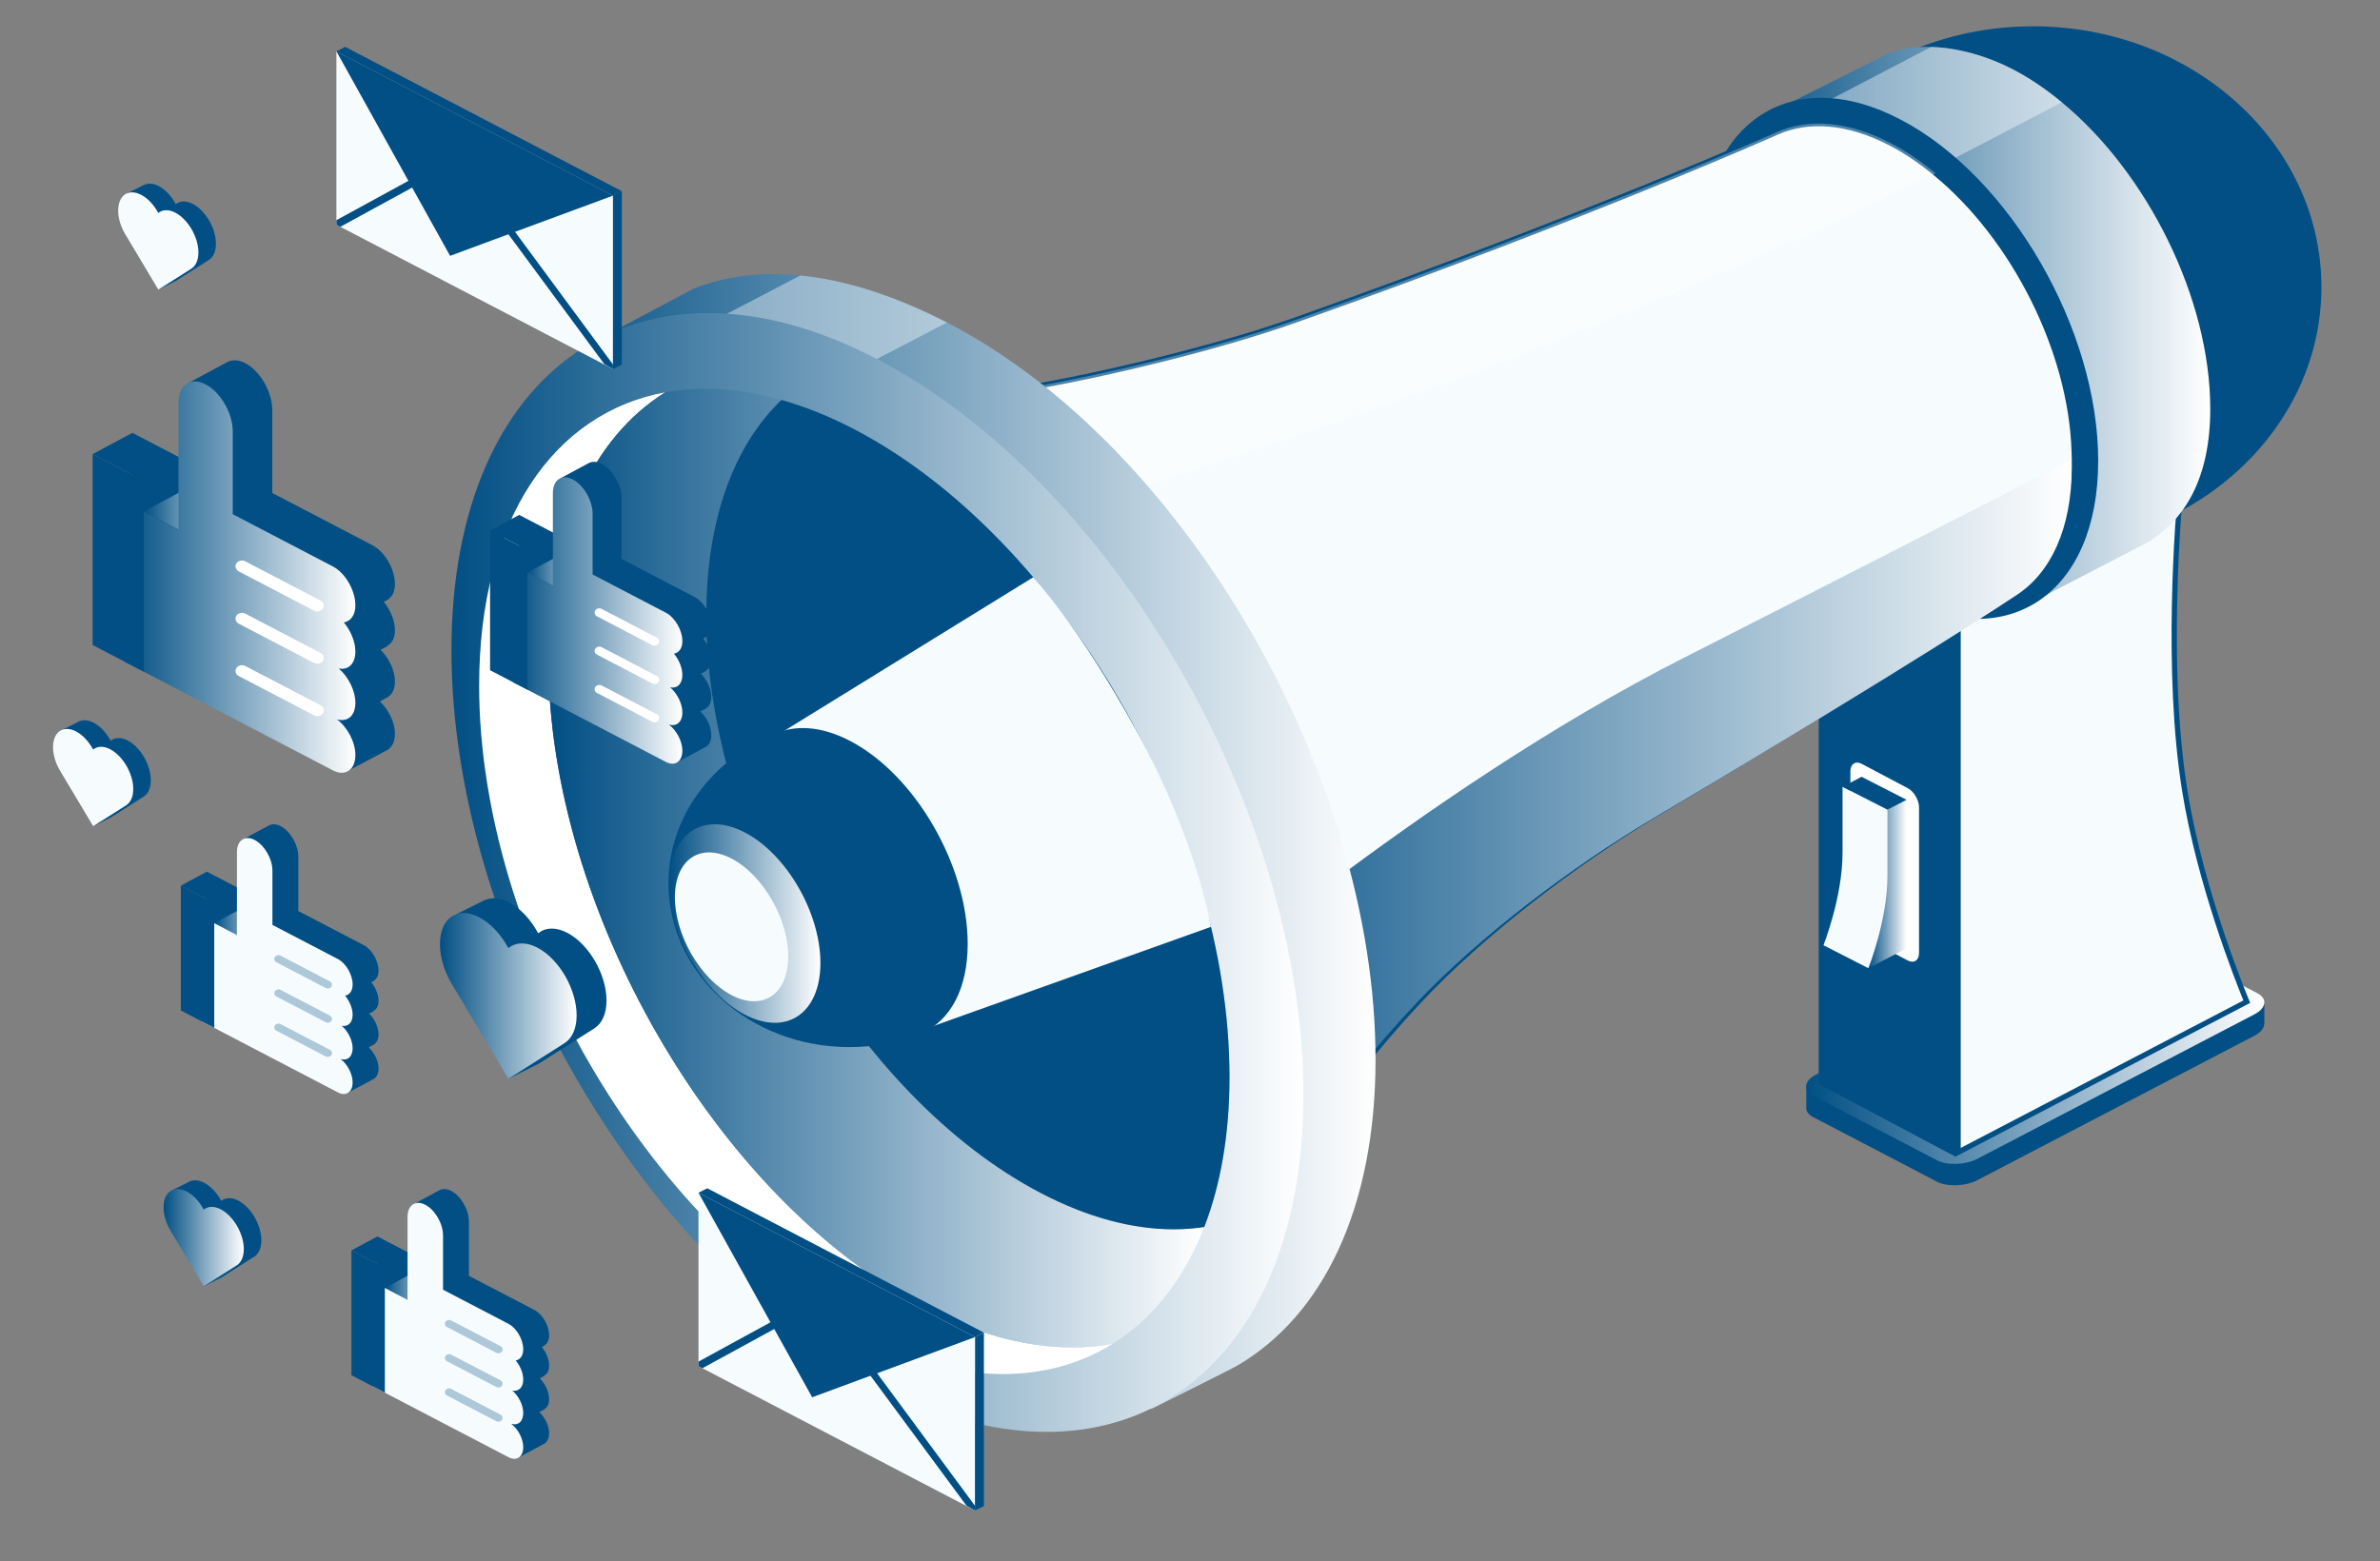
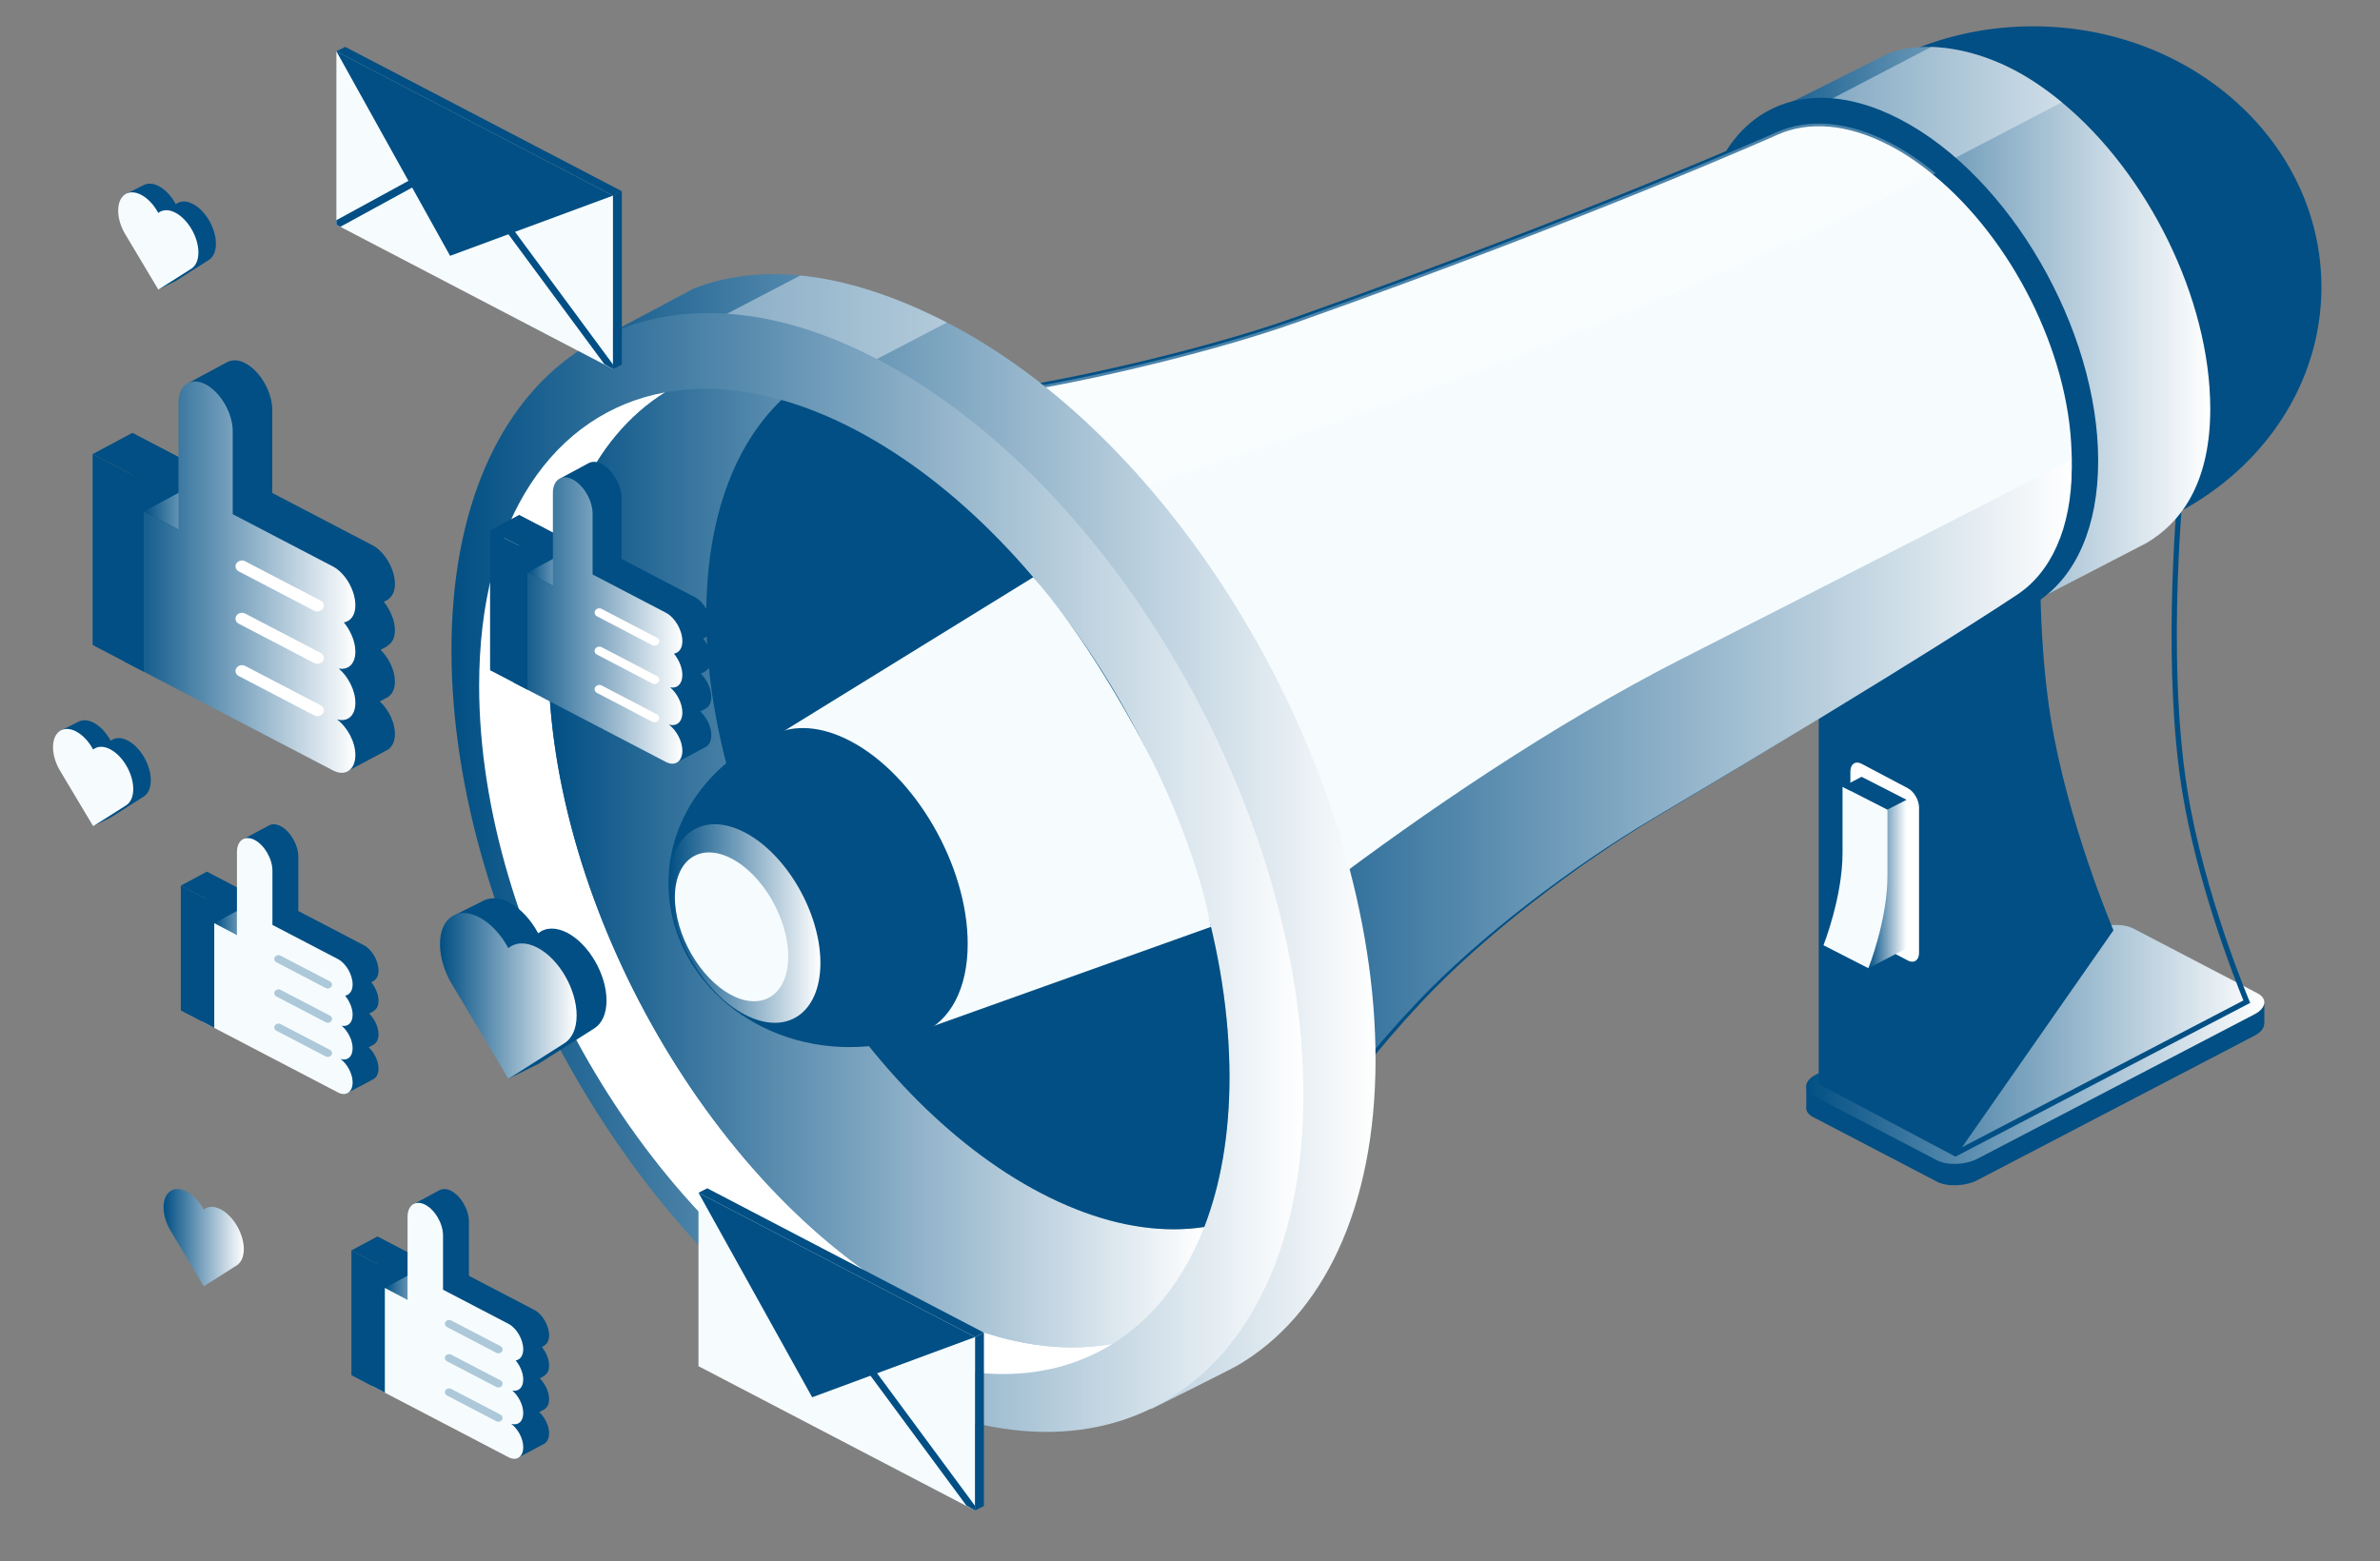
<svg xmlns="http://www.w3.org/2000/svg" xmlns:xlink="http://www.w3.org/1999/xlink" id="Layer_1" data-name="Layer 1" width="899.08" height="589.88" viewBox="0 0 899.08 589.88">
  <rect x="0" y="0" width="899.08" height="589.88" fill="#808080" stroke="none" />
  <defs>
    <style>
      .cls-1, .cls-2, .cls-3, .cls-4, .cls-5, .cls-6, .cls-7, .cls-8, .cls-9, .cls-10, .cls-11, .cls-12, .cls-13, .cls-14, .cls-15, .cls-16, .cls-17, .cls-18, .cls-19, .cls-20, .cls-21 {
        stroke-width: 0px;
      }

      .cls-1, .cls-22 {
        fill: #014f84;
      }

      .cls-2, .cls-23 {
        fill: #f6fcfe;
      }

      .cls-3 {
        fill: url(#linear-gradient);
      }

      .cls-4 {
        fill: url(#linear-gradient-11);
      }

      .cls-5 {
        fill: url(#linear-gradient-12);
      }

      .cls-6 {
        fill: url(#linear-gradient-13);
      }

      .cls-7 {
        fill: url(#linear-gradient-10);
      }

      .cls-8 {
        fill: url(#linear-gradient-16);
      }

      .cls-9 {
        fill: url(#linear-gradient-15);
      }

      .cls-10 {
        fill: url(#linear-gradient-14);
      }

      .cls-11, .cls-24 {
        opacity: .3;
      }

      .cls-11, .cls-20, .cls-21 {
        fill: #fff;
      }

      .cls-23, .cls-22 {
        stroke: #014f84;
        stroke-miterlimit: 10;
        stroke-width: 2px;
      }

      .cls-12 {
        fill: url(#linear-gradient-4);
      }

      .cls-13 {
        fill: url(#linear-gradient-2);
      }

      .cls-14 {
        fill: url(#linear-gradient-3);
      }

      .cls-15 {
        fill: url(#linear-gradient-8);
      }

      .cls-16 {
        fill: url(#linear-gradient-9);
      }

      .cls-17 {
        fill: url(#linear-gradient-7);
      }

      .cls-18 {
        fill: url(#linear-gradient-5);
      }

      .cls-19 {
        fill: url(#linear-gradient-6);
      }

      .cls-20 {
        opacity: .4;
      }
    </style>
    <linearGradient id="linear-gradient" x1="682.28" y1="394.62" x2="855.39" y2="394.62" gradientUnits="userSpaceOnUse">
      <stop offset="0" stop-color="#014f84" />
      <stop offset="1" stop-color="#fff" />
    </linearGradient>
    <linearGradient id="linear-gradient-2" x1="655.83" y1="123.26" x2="834.95" y2="123.26" xlink:href="#linear-gradient" />
    <linearGradient id="linear-gradient-3" x1="441.51" y1="319.87" x2="782.64" y2="319.87" xlink:href="#linear-gradient" />
    <linearGradient id="linear-gradient-4" x1="197.8" y1="317.95" x2="519.63" y2="317.95" xlink:href="#linear-gradient" />
    <linearGradient id="linear-gradient-5" x1="170.55" y1="329.66" x2="492.38" y2="329.66" xlink:href="#linear-gradient" />
    <linearGradient id="linear-gradient-6" x1="207.15" y1="328" x2="454.93" y2="328" xlink:href="#linear-gradient" />
    <linearGradient id="linear-gradient-7" x1="252.79" y1="348.94" x2="309.91" y2="348.94" xlink:href="#linear-gradient" />
    <linearGradient id="linear-gradient-8" x1="705.81" y1="334" x2="720.22" y2="334" xlink:href="#linear-gradient" />
    <linearGradient id="linear-gradient-9" x1="61.8" y1="467.62" x2="92.1" y2="467.62" xlink:href="#linear-gradient" />
    <linearGradient id="linear-gradient-10" x1="54.3" y1="194.29" x2="88.57" y2="194.29" xlink:href="#linear-gradient" />
    <linearGradient id="linear-gradient-11" x1="47.15" y1="218.05" x2="134.26" y2="218.05" xlink:href="#linear-gradient" />
    <linearGradient id="linear-gradient-12" x1="199.26" y1="217.07" x2="224.34" y2="217.07" xlink:href="#linear-gradient" />
    <linearGradient id="linear-gradient-13" x1="194.03" y1="234.45" x2="257.78" y2="234.45" xlink:href="#linear-gradient" />
    <linearGradient id="linear-gradient-14" x1="80.94" y1="349.47" x2="103.34" y2="349.47" xlink:href="#linear-gradient" />
    <linearGradient id="linear-gradient-15" x1="145.38" y1="487.29" x2="167.79" y2="487.29" xlink:href="#linear-gradient" />
    <linearGradient id="linear-gradient-16" x1="166.21" y1="376.28" x2="217.84" y2="376.28" xlink:href="#linear-gradient" />
  </defs>
  <g>
    <path class="cls-1" d="M682.35,418.05h0v-7.1l108.33-51.45c4.5-2.35,11.38-2.61,15.28-.57l49.43,20.32v7.47l-.05.02c.04,1.59-1.17,3.28-3.68,4.58l-104.67,54.58c-4.5,2.35-11.38,2.61-15.28.57l-46.8-24.42c-2.01-1.05-2.83-2.51-2.56-4Z" />
    <path class="cls-3" d="M684.91,413.97l46.8,24.42c3.9,2.04,10.77,1.78,15.28-.57l104.67-54.58c4.5-2.35,5-5.94,1.1-7.97l-46.8-24.42c-3.9-2.04-10.77-1.78-15.28.57l-104.67,54.58c-4.5,2.35-5,5.94-1.1,7.97Z" />
    <g>
      <path class="cls-1" d="M688.05,408.99v-220.59l84.48-35.7c-1.06,10.82-6.41,71.46,1.13,118.5,5.95,37.11,21.57,75.32,23.59,80.17l-58.87,84.35-50.33-26.74Z" />
      <path class="cls-1" d="M771.38,154.28c-1.34,14.39-5.94,71.96,1.3,117.08,5.79,36.13,20.72,73.29,23.44,79.89l-58.05,83.18-49.02-26.04v-219.33l82.33-34.79M773.69,151.12l-86.64,36.61v221.85l51.65,27.44,59.69-85.53s-17.35-40.6-23.74-80.45c-8.34-52.05-.96-119.92-.96-119.92h0Z" />
    </g>
    <g>
-       <path class="cls-2" d="M739.7,215.84l84.48-35.7c-1.06,10.82-6.41,71.46,1.13,118.5,5.83,36.35,20.93,73.75,23.45,79.83l-109.06,56.91v-219.54Z" />
      <path class="cls-1" d="M823.02,181.71c-1.34,14.39-5.94,71.96,1.3,117.08,5.62,35.04,19.82,71.04,23.16,79.21l-106.79,55.72v-217.23l82.33-34.79M825.34,178.56l-86.64,36.61v221.85l111.34-58.1s-17.35-40.6-23.74-80.45c-8.34-52.05-.96-119.92-.96-119.92h0Z" />
    </g>
    <ellipse class="cls-22" cx="768.04" cy="108.47" rx="107.91" ry="97.53" />
    <g>
      <g>
        <path class="cls-13" d="M659.18,69.39c1.91-6.92,4.3-13.35,6.3-18.23,2.22-5.42,3.96-8.94,3.96-8.94l43.85-21.98c4.72-1.86,10.27-2.67,16.25-2.5,9.81.28,20.79,3.21,31.25,8.67,6.26,3.26,12.3,7.45,18.1,12.24,32.2,26.55,56.07,74.03,56.07,115.85,0,26.04-9.49,42.1-24.23,50.74l-45.54,23.59s-21.47-3.04-35.18-10.19c-40.97-21.38-74.18-78.73-74.18-128.09,0-6.75,1.43-14.18,3.35-21.15Z" />
        <path class="cls-20" d="M659.18,69.39c1.91-6.92,4.3-13.35,6.3-18.23l64.05-33.42c9.81.28,20.79,3.21,31.25,8.67,6.26,3.26,12.3,7.45,18.1,12.24l-89.31,46.6-30.39-15.86Z" />
      </g>
      <path class="cls-22" d="M643.26,96.7c0,49.37,33.21,106.72,74.18,128.09,40.97,21.38,74.18-1.31,74.18-50.68s-33.21-106.72-74.18-128.09c-40.97-21.38-74.18,1.31-74.18,50.68Z" />
      <g>
        <path class="cls-21" d="M680.48,51.78c-12.52,7.81-20.34,23.98-20.34,46.44,0,43.48,29.25,94,65.33,112.83,12.01,6.27,23.26,8.21,32.93,6.44-11.72,7.31-27.55,7.3-44.99-1.8-36.08-18.83-65.33-69.34-65.33-112.83,0-29.01,13.02-47.53,32.4-51.08Z" />
        <path class="cls-21" d="M725.47,211.05c-36.08-18.83-65.33-69.34-65.33-112.83,0-22.46,7.82-38.64,20.34-46.44,9.67-1.77,20.92.17,32.93,6.44,36.08,18.83,65.33,69.34,65.33,112.83,0,22.46-7.82,38.64-20.34,46.44-9.67,1.77-20.92-.17-32.93-6.44Z" />
      </g>
    </g>
    <g>
      <path class="cls-23" d="M221.88,150c47.82-3.11,75.93-.62,102.68.22,16.67.53,32.82.42,52.87-2.09,24.27-3.03,77.26-14.91,111.85-27.18,111.22-39.45,181.93-71.02,181.93-71.02,11.85-5.26,26.86-4.31,43.23,4.23,5.78,3.02,11.37,6.88,16.74,11.29,29.38,24.14,51.31,66.94,52.38,105.31.03.98.1,1.96.1,2.93,0,23.44-8.05,40.38-20.96,48.8,0,0-35.86,24.38-136.89,84.96-31.05,18.62-65.96,45.32-89.36,70.27-34.23,36.48-54.99,71.96-63.65,88.31-3.14,5.94-4.74,9.42-4.74,9.42l-145.55-138.36s-106.24-186.73-100.62-187.1Z" />
      <path class="cls-14" d="M636.33,248.42c45.55-23.15,109.52-55.91,146.21-74.72.03.97.1,1.94.1,2.9,0,23.2-8.05,39.98-20.96,48.31,0,0-35.86,24.14-136.89,84.12-31.05,18.43-65.96,44.87-89.36,69.57-34.23,36.12-54.99,71.24-63.65,87.43l-30.27-83.13s93.83-83.16,194.81-134.49Z" />
      <path class="cls-11" d="M324.55,218.12v-67.9c16.67.53,32.82.42,52.87-2.09,24.27-3.03,77.26-14.91,111.85-27.18,111.22-39.45,181.93-71.02,181.93-71.02,11.85-5.26,26.86-4.31,43.23,4.23,5.78,3.02,11.37,6.88,16.74,11.29-27.84,14.01-76.66,37.13-145.22,64.22-96.03,37.93-261.39,88.44-261.39,88.44Z" />
    </g>
    <g>
      <g>
        <path class="cls-12" d="M227.34,127.49l34.66-18.42c12.26-4.82,25.79-6.42,40.33-4.98,17.19,1.7,35.79,7.68,55.37,17.77.34.18.68.33,1.02.51,88.87,46.37,160.91,170.79,160.91,277.88,0,56.49-20.06,96.86-52.05,115.61h0s-.1.06-.1.06c-2.76,1.61-32.46,16.39-32.46,16.39,0,0-46.58-6.6-76.31-22.11-88.87-46.37-160.91-170.79-160.91-277.88,0-45.31,29.53-104.83,29.53-104.83Z" />
        <path class="cls-20" d="M219.27,147.43l83.06-43.34c17.19,1.7,35.79,7.68,55.37,17.77l-93.72,48.9-44.71-23.33Z" />
      </g>
      <path class="cls-18" d="M170.55,245.69c0,107.1,72.04,231.51,160.91,277.88,88.87,46.37,160.91-2.85,160.91-109.95s-72.04-231.51-160.91-277.88c-88.87-46.37-160.91,2.85-160.91,109.95Z" />
      <path class="cls-21" d="M251.29,148.24c-27.17,16.94-44.13,52.02-44.13,100.76,0,94.33,63.46,203.91,141.73,244.76,26.06,13.6,50.46,17.82,71.44,13.97-25.42,15.85-59.76,15.83-97.6-3.91-78.28-40.85-141.73-150.43-141.73-244.76,0-62.92,28.26-103.12,70.29-110.82Z" />
      <g>
        <path class="cls-19" d="M251.29,148.24c13.4-2.45,28.2-1.58,43.92,2.88-17.74,16.97-28.4,44.88-28.4,81.36,0,84.13,56.6,181.87,126.41,218.3,22.42,11.7,43.45,15.61,61.71,12.81-7.64,19.77-19.54,34.75-34.6,44.14-20.98,3.84-45.38-.37-71.44-13.97-78.28-40.85-141.73-150.43-141.73-244.76,0-48.73,16.97-83.81,44.13-100.76Z" />
        <g>
          <path class="cls-1" d="M443.34,463.46c-15.7,0-32.41-4.56-49.66-13.56-69.41-36.22-125.87-133.75-125.87-217.41,0-34.42,9.82-62.88,27.68-80.24,8.86,2.56,17.87,6.21,26.78,10.86,77.86,40.63,141.2,150.03,141.2,243.87,0,20.84-3.11,39.58-9.26,55.71-3.53.51-7.18.77-10.87.77Z" />
          <path class="cls-1" d="M295.77,153.37c8.62,2.53,17.37,6.1,26.04,10.62,77.56,40.47,140.66,149.48,140.66,242.99,0,20.48-3.02,38.91-8.98,54.8-3.3.45-6.7.68-10.14.68-15.54,0-32.09-4.53-49.19-13.45-69.11-36.06-125.34-133.2-125.34-216.53,0-17.61,2.5-33.53,7.43-47.32,4.58-12.82,11.15-23.51,19.53-31.79M295.21,151.12c-17.74,16.97-28.4,44.88-28.4,81.36,0,84.13,56.6,181.87,126.41,218.3,17.81,9.29,34.75,13.68,50.12,13.68,3.97,0,7.84-.29,11.59-.87,6.14-15.9,9.53-34.89,9.53-56.61,0-94.33-63.46-203.91-141.73-244.76-9.42-4.92-18.62-8.57-27.52-11.09h0Z" />
        </g>
        <g class="cls-24">
          <path class="cls-1" d="M443.34,463.46c-15.7,0-32.41-4.56-49.66-13.56-69.41-36.22-125.87-133.75-125.87-217.41,0-34.42,9.82-62.88,27.68-80.24,8.86,2.56,17.87,6.21,26.78,10.86,77.86,40.63,141.2,150.03,141.2,243.87,0,20.84-3.11,39.58-9.26,55.71-3.53.51-7.18.77-10.87.77Z" />
          <path class="cls-1" d="M295.77,153.37c8.62,2.53,17.37,6.1,26.04,10.62,77.56,40.47,140.66,149.48,140.66,242.99,0,20.48-3.02,38.91-8.98,54.8-3.3.45-6.7.68-10.14.68-15.54,0-32.09-4.53-49.19-13.45-69.11-36.06-125.34-133.2-125.34-216.53,0-17.61,2.5-33.53,7.43-47.32,4.58-12.82,11.15-23.51,19.53-31.79M295.21,151.12c-17.74,16.97-28.4,44.88-28.4,81.36,0,84.13,56.6,181.87,126.41,218.3,17.81,9.29,34.75,13.68,50.12,13.68,3.97,0,7.84-.29,11.59-.87,6.14-15.9,9.53-34.89,9.53-56.61,0-94.33-63.46-203.91-141.73-244.76-9.42-4.92-18.62-8.57-27.52-11.09h0Z" />
        </g>
      </g>
    </g>
    <path class="cls-2" d="M348.21,389.23l109.25-39.04s-5.12-32.25-28.15-74.12c-22.2-40.35-38.99-57.96-38.99-57.96l-97.83,60.35,55.72,110.76Z" />
    <g>
      <path class="cls-22" d="M292.48,278.47s.04,0,.06,0c7.62-3.71,17.43-3.23,28.14,2.36,24.24,12.65,43.88,46.57,43.88,75.78,0,16.64-6.39,28.13-16.36,32.62-.38.23-.73.5-1.18.67-8.02,3.05-16.84,4.73-26.09,4.73-37.23,0-67.4-27.27-67.4-60.92,0-24.45,15.94-45.54,38.94-55.24Z" />
      <path class="cls-17" d="M281.35,314.52c-15.77-8.23-28.56.51-28.56,19.51,0,5.65,1.14,11.56,3.14,17.31,1.41,4.31,3.4,8.52,5.83,12.39,5.12,8.49,12.01,15.66,19.6,19.62,15.77,8.23,28.56-.51,28.56-19.51s-12.79-41.09-28.56-49.32Z" />
      <path class="cls-2" d="M254.95,339.02c0,14.25,9.58,30.8,21.41,36.97,11.82,6.17,21.41-.38,21.41-14.63s-9.58-30.8-21.41-36.97c-11.82-6.17-21.41.38-21.41,14.63Z" />
    </g>
    <path class="cls-21" d="M703.24,353.68l17.48,9.24c2.33,1.21,4.23-.09,4.23-2.89v-54.9c0-2.8-1.9-6.09-4.23-7.31l-17.48-9.24c-2.33-1.21-4.23.09-4.23,2.89v54.9c0,2.8,1.9,6.09,4.23,7.31Z" />
    <g>
      <path class="cls-2" d="M696.04,322.3v-25.04l7.2,3.68,9.78,5s4.24,17.39,3.12,32.05c-1.12,14.65-10.32,27.83-10.32,27.83l-16.98-8.68s7.2-18.13,7.2-34.83Z" />
      <path class="cls-15" d="M720.22,302.19v56.12l-14.41,7.52s7.2-18.13,7.2-34.83v-25.04l7.2-3.76Z" />
      <polygon class="cls-1" points="703.24 293.5 720.22 302.19 713.02 305.94 696.04 297.26 703.24 293.5" />
    </g>
  </g>
  <g>
    <g>
      <path class="cls-1" d="M30.16,272.44v.03c1.46-.56,3.25-.43,5.21.59,2.56,1.34,4.86,3.88,6.45,6.84,1.59-1.3,3.89-1.44,6.45-.1,4.8,2.51,8.7,9.23,8.7,15.02,0,3-1.05,5.16-2.74,6.19,0,0,0,0,0,0l-12.39,7.86-6.62,3.29-11.54-36.49,6.48-3.24Z" />
      <path class="cls-2" d="M20.04,282.3c0-5.79,3.89-8.45,8.7-5.94,2.56,1.34,4.86,3.88,6.45,6.84,1.59-1.3,3.89-1.44,6.45-.1,4.8,2.51,8.7,9.23,8.7,15.02,0,3-1.05,5.16-2.74,6.19,0,0,0,0,0,0l-12.39,7.86-12.14-20.33h0c-1.86-2.89-3.04-6.36-3.04-9.54Z" />
    </g>
    <g>
-       <path class="cls-1" d="M71.92,446.27v.03c1.46-.56,3.25-.43,5.21.59,2.56,1.34,4.86,3.88,6.45,6.84,1.59-1.3,3.89-1.44,6.45-.1,4.8,2.51,8.7,9.23,8.7,15.02,0,3-1.05,5.16-2.74,6.19,0,0,0,0,0,0l-12.39,7.86-6.62,3.29-11.54-36.49,6.48-3.24Z" />
      <path class="cls-16" d="M61.8,456.13c0-5.79,3.89-8.45,8.7-5.94,2.56,1.34,4.86,3.88,6.45,6.84,1.59-1.3,3.89-1.44,6.45-.1,4.8,2.51,8.7,9.23,8.7,15.02,0,3-1.05,5.16-2.74,6.19,0,0,0,0,0,0l-12.39,7.86-12.14-20.33h0c-1.86-2.89-3.04-6.36-3.04-9.54Z" />
    </g>
    <g>
      <path class="cls-1" d="M62.1,181.53l20.27,10.58v-39.35l-8.9-5.22-2.16-2.91,14.03-7.55c.08-.05.16-.08.24-.13l.37-.2.02.02c1.8-.92,4.1-.89,6.64.43,5.64,2.94,10.25,10.91,10.25,17.7v31.36l37.84,19.75c4.67,2.44,8.49,9.04,8.49,14.67,0,2.69-.94,4.56-2.38,5.6l.08.08-1.89,1.02c2.45,3.07,4.19,7.08,4.19,10.77,0,2.98-1.16,4.9-2.87,5.83l.11.11-2.64,1.43c3.11,3.13,5.4,7.76,5.4,12.03,0,2.68-.93,4.53-2.36,5.57l.06.06-3.39,1.83c3.26,3.11,5.69,7.86,5.69,12.26,0,2.69-.91,4.64-2.34,5.73l.04.04-.12.07c-.09.07-.2.1-.29.16l-16.1,8.58-7.86-8.16,8.03-5.9-68.47-35.73v-60.49Z" />
      <polygon class="cls-1" points="49.94 235.68 69.25 245.75 69.25 173.64 49.94 163.57 49.94 235.68" />
      <polygon class="cls-1" points="34.99 171.59 49.94 163.57 69.25 173.64 54.3 181.67 34.99 171.59" />
      <polygon class="cls-7" points="54.3 193.27 69.25 185.24 88.57 195.32 73.61 203.34 54.3 193.27" />
      <g>
        <path class="cls-4" d="M67.42,200.13v-47.91c0-6.79,4.61-9.95,10.25-7,5.64,2.94,10.25,10.91,10.25,17.7v31.36l37.84,19.75c4.67,2.44,8.49,9.04,8.49,14.67,0,3.78-1.8,6.02-4.35,6.47,2.55,3.1,4.35,7.22,4.35,11,0,4.69-2.71,7.09-6.29,6.41,3.59,3.07,6.29,8.29,6.29,12.98,0,4.97-3.04,7.36-6.95,6.23,3.91,2.95,6.95,8.51,6.95,13.48,0,5.63-3.82,8.24-8.49,5.8l-78.61-41.02v-60.49l20.27,10.58Z" />
        <polygon class="cls-1" points="34.99 243.7 54.3 253.78 54.3 181.67 34.99 171.59 34.99 243.7" />
        <path class="cls-21" d="M119.9,231.04c.84,0,1.66-.4,2.11-1.1.68-1.06.28-2.4-.89-3.01l-28.49-14.86c-1.16-.62-2.65-.25-3.33.81-.68,1.05-.28,2.4.89,3.01l28.49,14.86c.39.2.81.3,1.22.3Z" />
        <path class="cls-21" d="M119.9,250.81c.84,0,1.66-.4,2.11-1.1.68-1.05.28-2.4-.89-3.01l-28.49-14.87c-1.16-.62-2.65-.25-3.33.81-.68,1.05-.28,2.4.89,3.01l28.49,14.87c.39.2.81.3,1.22.3Z" />
        <path class="cls-21" d="M119.9,270.58c.84,0,1.66-.4,2.11-1.1.68-1.05.28-2.4-.89-3.01l-28.49-14.86c-1.16-.61-2.65-.25-3.33.81-.68,1.06-.28,2.4.89,3.01l28.49,14.86c.39.2.81.3,1.22.3Z" />
      </g>
    </g>
    <g>
      <polygon class="cls-2" points="127.08 84.91 231.57 139.44 231.57 73.92 127.08 19.4 127.08 84.91" />
      <polygon class="cls-1" points="231.57 73.91 170.03 96.66 127.08 19.38 231.57 73.91" />
      <polygon class="cls-1" points="231.57 139.44 231.57 137.72 188.52 79.42 185.34 79.42 228.32 137.61 231.57 139.44" />
      <polygon class="cls-1" points="128.57 85.69 164.98 65.8 163.56 63.26 127.08 83.19 127.08 84.91 128.57 85.69" />
      <polygon class="cls-1" points="231.57 73.91 234.91 72.24 234.91 137.75 231.57 139.44 231.57 73.91" />
      <polygon class="cls-1" points="127.08 19.38 130.42 17.71 234.91 72.24 231.57 73.91 127.08 19.38" />
    </g>
    <g>
      <path class="cls-1" d="M204.97,207.73l14.83,7.74v-28.8l-6.51-3.82-1.58-2.13,10.27-5.52c.06-.04.12-.06.18-.1l.27-.15h.01c1.31-.67,3-.64,4.86.33,4.13,2.15,7.5,7.98,7.5,12.96v22.95l27.69,14.45c3.42,1.78,6.22,6.61,6.22,10.73,0,1.97-.69,3.34-1.74,4.1l.06.06-1.38.75c1.8,2.25,3.06,5.18,3.06,7.88,0,2.18-.85,3.59-2.1,4.27l.08.08-1.93,1.04c2.28,2.29,3.95,5.68,3.95,8.8,0,1.96-.68,3.32-1.72,4.07l.04.04-2.48,1.34c2.38,2.27,4.16,5.75,4.16,8.97,0,1.97-.67,3.39-1.71,4.19l.03.03-.09.05c-.07.05-.15.07-.22.11l-11.78,6.28-5.75-5.97,5.88-4.32-50.11-26.15v-44.27Z" />
      <polygon class="cls-1" points="196.07 247.36 210.21 254.73 210.21 201.96 196.07 194.58 196.07 247.36" />
      <polygon class="cls-1" points="185.13 200.45 196.07 194.58 210.21 201.96 199.26 207.83 185.13 200.45" />
      <polygon class="cls-5" points="199.26 216.32 210.21 210.45 224.34 217.82 213.4 223.69 199.26 216.32" />
      <g>
        <path class="cls-6" d="M208.86,221.34v-35.06c0-4.97,3.38-7.28,7.5-5.13,4.13,2.15,7.5,7.98,7.5,12.96v22.95l27.69,14.45c3.42,1.78,6.22,6.61,6.22,10.73,0,2.77-1.32,4.41-3.18,4.73,1.86,2.27,3.18,5.29,3.18,8.05,0,3.43-1.98,5.19-4.61,4.69,2.63,2.25,4.61,6.07,4.61,9.5,0,3.64-2.22,5.39-5.09,4.56,2.86,2.16,5.09,6.23,5.09,9.87,0,4.12-2.8,6.03-6.22,4.25l-57.53-30.02v-44.27l14.83,7.74Z" />
        <polygon class="cls-1" points="185.13 253.23 199.26 260.6 199.26 207.83 185.13 200.45 185.13 253.23" />
        <path class="cls-21" d="M247.27,243.96c.61,0,1.22-.29,1.54-.81.5-.77.2-1.76-.65-2.2l-20.85-10.88c-.85-.46-1.94-.19-2.44.59-.49.77-.2,1.76.65,2.2l20.85,10.88c.28.15.59.22.89.22Z" />
        <path class="cls-21" d="M247.27,258.43c.61,0,1.22-.29,1.54-.81.5-.77.2-1.76-.65-2.2l-20.85-10.88c-.85-.45-1.94-.19-2.44.59-.49.77-.2,1.76.65,2.2l20.85,10.88c.28.15.59.22.89.22Z" />
        <path class="cls-21" d="M247.27,272.9c.61,0,1.22-.29,1.54-.81.5-.77.2-1.76-.65-2.2l-20.85-10.88c-.85-.45-1.94-.19-2.44.59-.49.77-.2,1.76.65,2.2l20.85,10.88c.28.15.59.22.89.22Z" />
      </g>
    </g>
    <g>
      <path class="cls-1" d="M86.04,341.12l13.26,6.92v-25.73l-5.82-3.41-1.41-1.9,9.18-4.94s.11-.05.16-.09l.24-.13h.01c1.17-.59,2.68-.57,4.34.29,3.69,1.92,6.7,7.13,6.7,11.58v20.51l24.75,12.91c3.05,1.59,5.55,5.91,5.55,9.59,0,1.76-.61,2.98-1.56,3.66l.05.05-1.23.67c1.6,2.01,2.74,4.63,2.74,7.05,0,1.95-.76,3.2-1.88,3.81l.07.07-1.73.93c2.04,2.04,3.53,5.07,3.53,7.87,0,1.75-.61,2.97-1.54,3.64l.04.04-2.22,1.2c2.13,2.03,3.72,5.14,3.72,8.02,0,1.76-.6,3.03-1.53,3.75l.03.03-.08.04c-.06.04-.13.06-.19.1l-10.53,5.61-5.14-5.34,5.25-3.86-44.78-23.37v-39.56Z" />
      <polygon class="cls-1" points="78.09 376.53 90.71 383.12 90.71 335.96 78.09 329.37 78.09 376.53" />
      <polygon class="cls-1" points="68.31 334.62 78.09 329.37 90.71 335.96 80.94 341.21 68.31 334.62" />
      <polygon class="cls-10" points="80.94 348.8 90.71 343.55 103.34 350.14 93.57 355.39 80.94 348.8" />
      <g>
        <path class="cls-2" d="M89.51,353.28v-31.33c0-4.44,3.02-6.5,6.7-4.58,3.69,1.92,6.7,7.13,6.7,11.58v20.51l24.75,12.91c3.05,1.59,5.55,5.91,5.55,9.59,0,2.47-1.18,3.94-2.84,4.23,1.66,2.03,2.84,4.72,2.84,7.2,0,3.07-1.77,4.63-4.12,4.19,2.35,2.01,4.12,5.42,4.12,8.49,0,3.25-1.99,4.82-4.54,4.07,2.56,1.93,4.54,5.57,4.54,8.82,0,3.68-2.5,5.39-5.55,3.79l-51.41-26.83v-39.56l13.26,6.92Z" />
        <polygon class="cls-1" points="68.31 381.78 80.94 388.37 80.94 341.21 68.31 334.62 68.31 381.78" />
        <g class="cls-24">
          <g>
            <path class="cls-1" d="M123.83,372.49c-.12,0-.23-.03-.33-.08l-18.63-9.72c-.13-.07-.22-.17-.25-.28-.02-.09,0-.18.05-.26.1-.16.31-.27.54-.27.12,0,.23.03.32.08l18.64,9.73c.13.07.22.17.25.28.02.09,0,.18-.05.26-.1.16-.31.26-.54.26Z" />
            <path class="cls-1" d="M105.2,360.88c-.55,0-1.08.26-1.38.73-.44.69-.18,1.57.58,1.97l18.63,9.72c.25.13.53.19.8.19.55,0,1.09-.26,1.38-.72.44-.69.18-1.57-.58-1.97l-18.63-9.72c-.25-.14-.53-.2-.8-.2h0Z" />
          </g>
        </g>
        <g class="cls-24">
          <g>
            <path class="cls-1" d="M123.83,385.43c-.12,0-.23-.03-.33-.08l-18.63-9.72c-.13-.07-.22-.17-.25-.28-.02-.09,0-.18.05-.26.1-.16.31-.26.54-.26.12,0,.23.03.33.08l18.63,9.73c.13.07.22.17.25.28.02.09,0,.18-.05.26-.1.16-.31.26-.54.26Z" />
            <path class="cls-1" d="M105.21,373.82c-.55,0-1.08.26-1.38.72-.44.69-.18,1.57.58,1.97l18.63,9.72c.25.13.53.19.8.19.55,0,1.09-.26,1.38-.72.44-.69.18-1.57-.58-1.97l-18.63-9.72c-.25-.13-.53-.2-.8-.2h0Z" />
          </g>
        </g>
        <g class="cls-24">
          <g>
            <path class="cls-1" d="M123.83,398.36c-.12,0-.23-.03-.33-.08l-18.63-9.72c-.13-.07-.22-.17-.25-.28-.02-.09,0-.18.05-.26.1-.16.31-.26.54-.26.12,0,.23.03.33.08l18.63,9.72c.13.07.22.17.25.28.02.09,0,.18-.05.26-.1.16-.31.26-.54.26Z" />
            <path class="cls-1" d="M105.21,386.75c-.55,0-1.08.26-1.38.72-.44.69-.18,1.57.58,1.97l18.63,9.72c.25.13.53.19.8.19.55,0,1.09-.26,1.38-.72.44-.69.18-1.57-.58-1.97l-18.63-9.72c-.25-.13-.53-.2-.8-.2h0Z" />
          </g>
        </g>
      </g>
    </g>
    <g>
      <path class="cls-1" d="M150.48,478.94l13.26,6.92v-25.73l-5.82-3.41-1.41-1.9,9.18-4.94s.11-.05.16-.09l.24-.13h.01c1.17-.59,2.68-.57,4.34.29,3.69,1.92,6.7,7.13,6.7,11.58v20.51l24.75,12.91c3.05,1.59,5.55,5.91,5.55,9.59,0,1.76-.61,2.98-1.56,3.66l.05.05-1.23.67c1.6,2.01,2.74,4.63,2.74,7.05,0,1.95-.76,3.2-1.88,3.81l.07.07-1.73.93c2.04,2.04,3.53,5.07,3.53,7.87,0,1.75-.61,2.97-1.54,3.64l.04.04-2.22,1.2c2.13,2.03,3.72,5.14,3.72,8.02,0,1.76-.6,3.03-1.53,3.75l.03.03-.08.04c-.06.04-.13.06-.19.1l-10.53,5.61-5.14-5.34,5.25-3.86-44.78-23.37v-39.56Z" />
      <polygon class="cls-1" points="142.53 514.36 155.16 520.95 155.16 473.79 142.53 467.2 142.53 514.36" />
      <polygon class="cls-1" points="132.75 472.44 142.53 467.2 155.16 473.79 145.38 479.03 132.75 472.44" />
      <polygon class="cls-9" points="145.38 486.62 155.16 481.37 167.79 487.96 158.01 493.21 145.38 486.62" />
      <g>
        <path class="cls-2" d="M153.96,491.11v-31.33c0-4.44,3.02-6.5,6.7-4.58,3.69,1.92,6.7,7.13,6.7,11.58v20.51l24.75,12.91c3.05,1.59,5.55,5.91,5.55,9.59,0,2.47-1.18,3.94-2.84,4.23,1.66,2.03,2.84,4.72,2.84,7.2,0,3.07-1.77,4.63-4.12,4.19,2.35,2.01,4.12,5.42,4.12,8.49,0,3.25-1.99,4.82-4.54,4.07,2.56,1.93,4.54,5.57,4.54,8.82,0,3.68-2.5,5.39-5.55,3.79l-51.41-26.83v-39.56l13.26,6.92Z" />
        <polygon class="cls-1" points="132.75 519.6 145.38 526.19 145.38 479.03 132.75 472.44 132.75 519.6" />
        <g class="cls-24">
          <g>
            <path class="cls-1" d="M188.28,510.32c-.12,0-.23-.03-.33-.08l-18.63-9.72c-.13-.07-.22-.17-.25-.28-.02-.09,0-.18.05-.26.1-.16.31-.27.54-.27.12,0,.23.03.32.08l18.64,9.73c.13.07.22.17.25.28.02.09,0,.18-.05.26-.1.16-.31.26-.54.26Z" />
            <path class="cls-1" d="M169.65,498.71c-.55,0-1.08.26-1.38.73-.44.69-.18,1.57.58,1.97l18.63,9.72c.25.13.53.19.8.19.55,0,1.09-.26,1.38-.72.44-.69.18-1.57-.58-1.97l-18.63-9.72c-.25-.14-.53-.2-.8-.2h0Z" />
          </g>
        </g>
        <g class="cls-24">
          <g>
            <path class="cls-1" d="M188.28,523.25c-.12,0-.23-.03-.33-.08l-18.63-9.72c-.13-.07-.22-.17-.25-.28-.02-.09,0-.18.05-.26.1-.16.31-.26.54-.26.12,0,.23.03.33.08l18.63,9.73c.13.07.22.17.25.28.02.09,0,.18-.05.26-.1.16-.31.26-.54.26Z" />
            <path class="cls-1" d="M169.65,511.64c-.55,0-1.08.26-1.38.72-.44.69-.18,1.57.58,1.97l18.63,9.72c.25.13.53.19.8.19.55,0,1.09-.26,1.38-.72.44-.69.18-1.57-.58-1.97l-18.63-9.72c-.25-.13-.53-.2-.8-.2h0Z" />
          </g>
        </g>
        <g class="cls-24">
          <g>
            <path class="cls-1" d="M188.28,536.18c-.12,0-.23-.03-.33-.08l-18.63-9.72c-.13-.07-.22-.17-.25-.28-.02-.09,0-.18.05-.26.1-.16.31-.26.54-.26.12,0,.23.03.33.08l18.63,9.72c.13.07.22.17.25.28.02.09,0,.18-.05.26-.1.16-.31.26-.54.26Z" />
            <path class="cls-1" d="M169.65,524.58c-.55,0-1.08.26-1.38.72-.44.69-.18,1.57.58,1.97l18.63,9.72c.25.13.53.19.8.19.55,0,1.09-.26,1.38-.72.44-.69.18-1.57-.58-1.97l-18.63-9.72c-.25-.13-.53-.2-.8-.2h0Z" />
          </g>
        </g>
      </g>
    </g>
    <g>
      <path class="cls-1" d="M183.45,339.9l.02.06c2.48-.95,5.52-.73,8.85,1.01,4.37,2.28,8.28,6.61,10.99,11.65,2.71-2.21,6.63-2.45,10.99-.18,8.18,4.27,14.82,15.73,14.82,25.59,0,5.12-1.8,8.79-4.66,10.55,0,0,0,.01,0,.01l-21.11,13.4-11.29,5.61-19.66-62.17,11.04-5.52Z" />
      <path class="cls-8" d="M166.21,356.7c0-9.86,6.63-14.39,14.82-10.12,4.37,2.28,8.28,6.61,10.99,11.65,2.71-2.21,6.63-2.46,10.99-.18,8.18,4.27,14.82,15.73,14.82,25.59,0,5.12-1.8,8.78-4.66,10.55,0,0,0,.01,0,.01l-21.11,13.4-20.68-34.64h0c-3.17-4.93-5.18-10.83-5.18-16.25Z" />
    </g>
    <g>
      <path class="cls-1" d="M54.76,69.7v.03c1.46-.56,3.25-.43,5.21.59,2.56,1.34,4.86,3.88,6.45,6.84,1.59-1.3,3.89-1.44,6.45-.1,4.8,2.51,8.7,9.23,8.7,15.02,0,3-1.05,5.16-2.74,6.19,0,0,0,0,0,0l-12.39,7.86-6.62,3.29-11.54-36.49,6.48-3.24Z" />
      <path class="cls-2" d="M44.65,79.56c0-5.79,3.89-8.45,8.7-5.94,2.56,1.34,4.86,3.88,6.45,6.84,1.59-1.3,3.89-1.44,6.45-.1,4.8,2.51,8.7,9.23,8.7,15.02,0,3-1.05,5.16-2.74,6.19,0,0,0,0,0,0l-12.39,7.86-12.14-20.33h0c-1.86-2.89-3.04-6.36-3.04-9.54Z" />
    </g>
    <g>
      <polygon class="cls-2" points="263.86 516.18 368.35 570.71 368.35 505.2 263.86 450.67 263.86 516.18" />
      <polygon class="cls-1" points="368.35 505.18 306.81 527.93 263.86 450.65 368.35 505.18" />
      <polygon class="cls-1" points="368.35 570.71 368.35 568.99 325.3 510.69 322.12 510.69 365.1 568.88 368.35 570.71" />
-       <polygon class="cls-1" points="265.35 516.96 301.76 497.07 300.34 494.53 263.86 514.46 263.86 516.18 265.35 516.96" />
      <polygon class="cls-1" points="368.35 505.18 371.69 503.51 371.69 569.02 368.35 570.71 368.35 505.18" />
      <polygon class="cls-1" points="263.86 450.65 267.19 448.98 371.69 503.51 368.35 505.18 263.86 450.65" />
    </g>
  </g>
</svg>